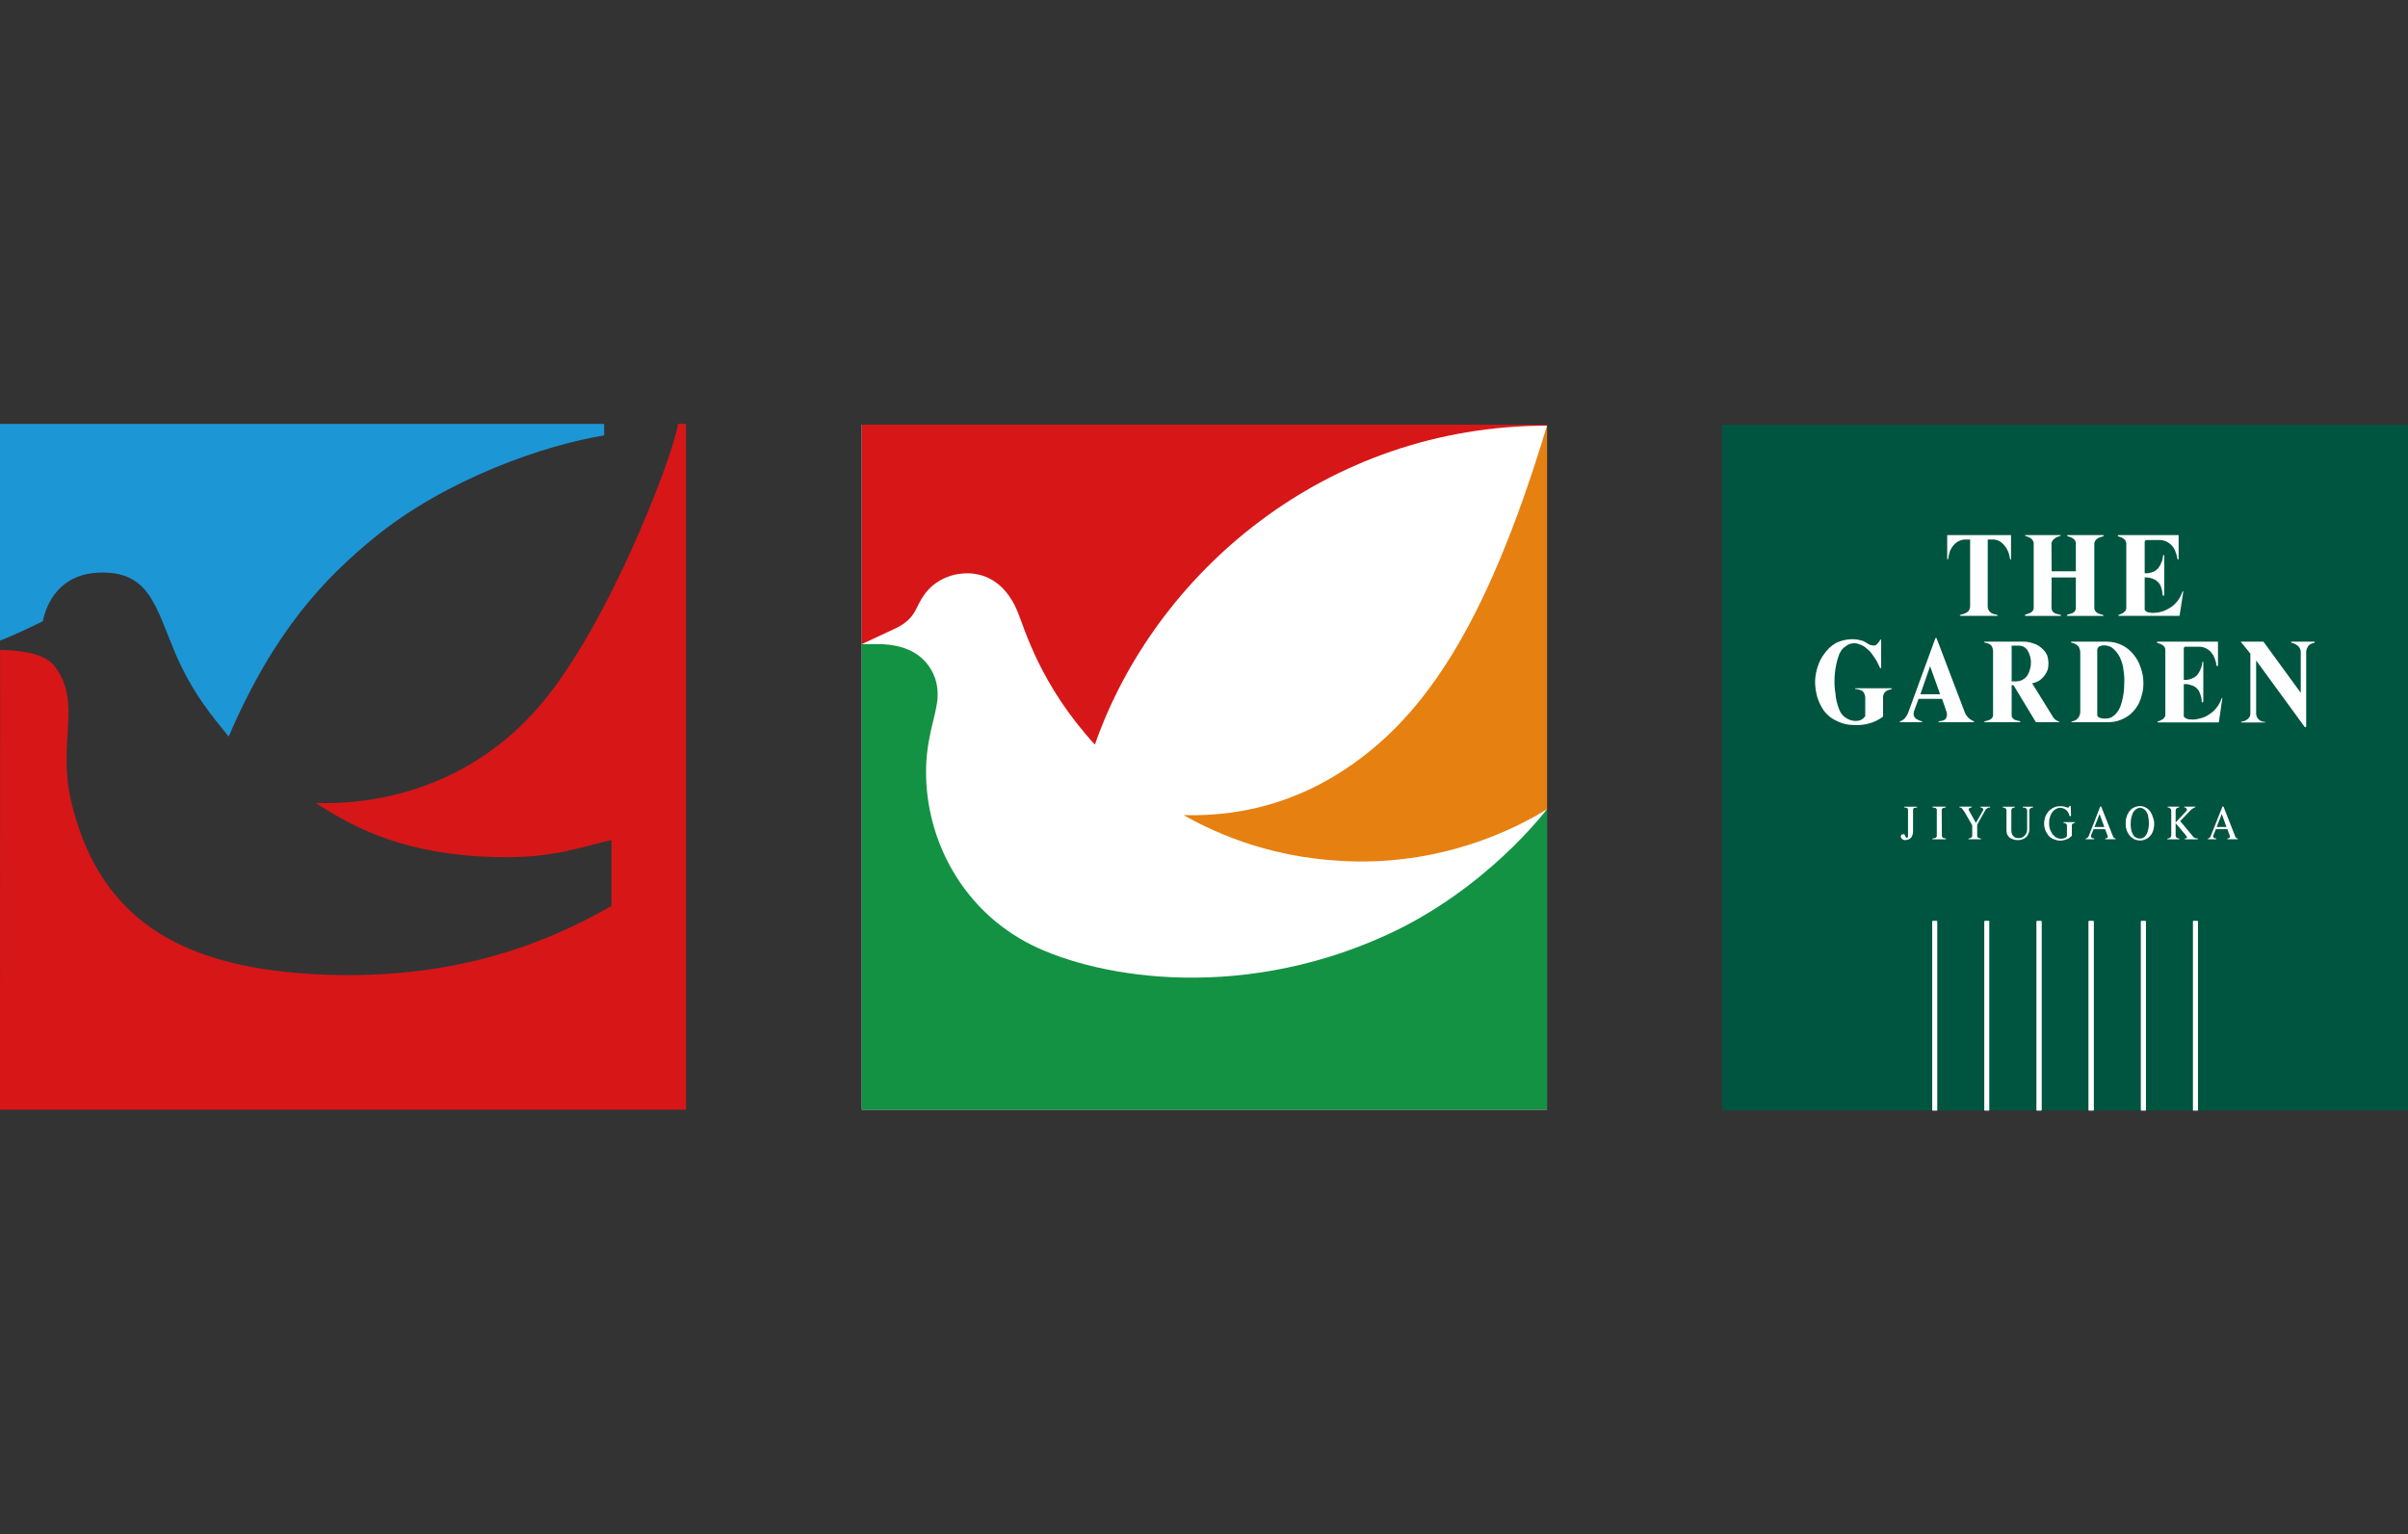
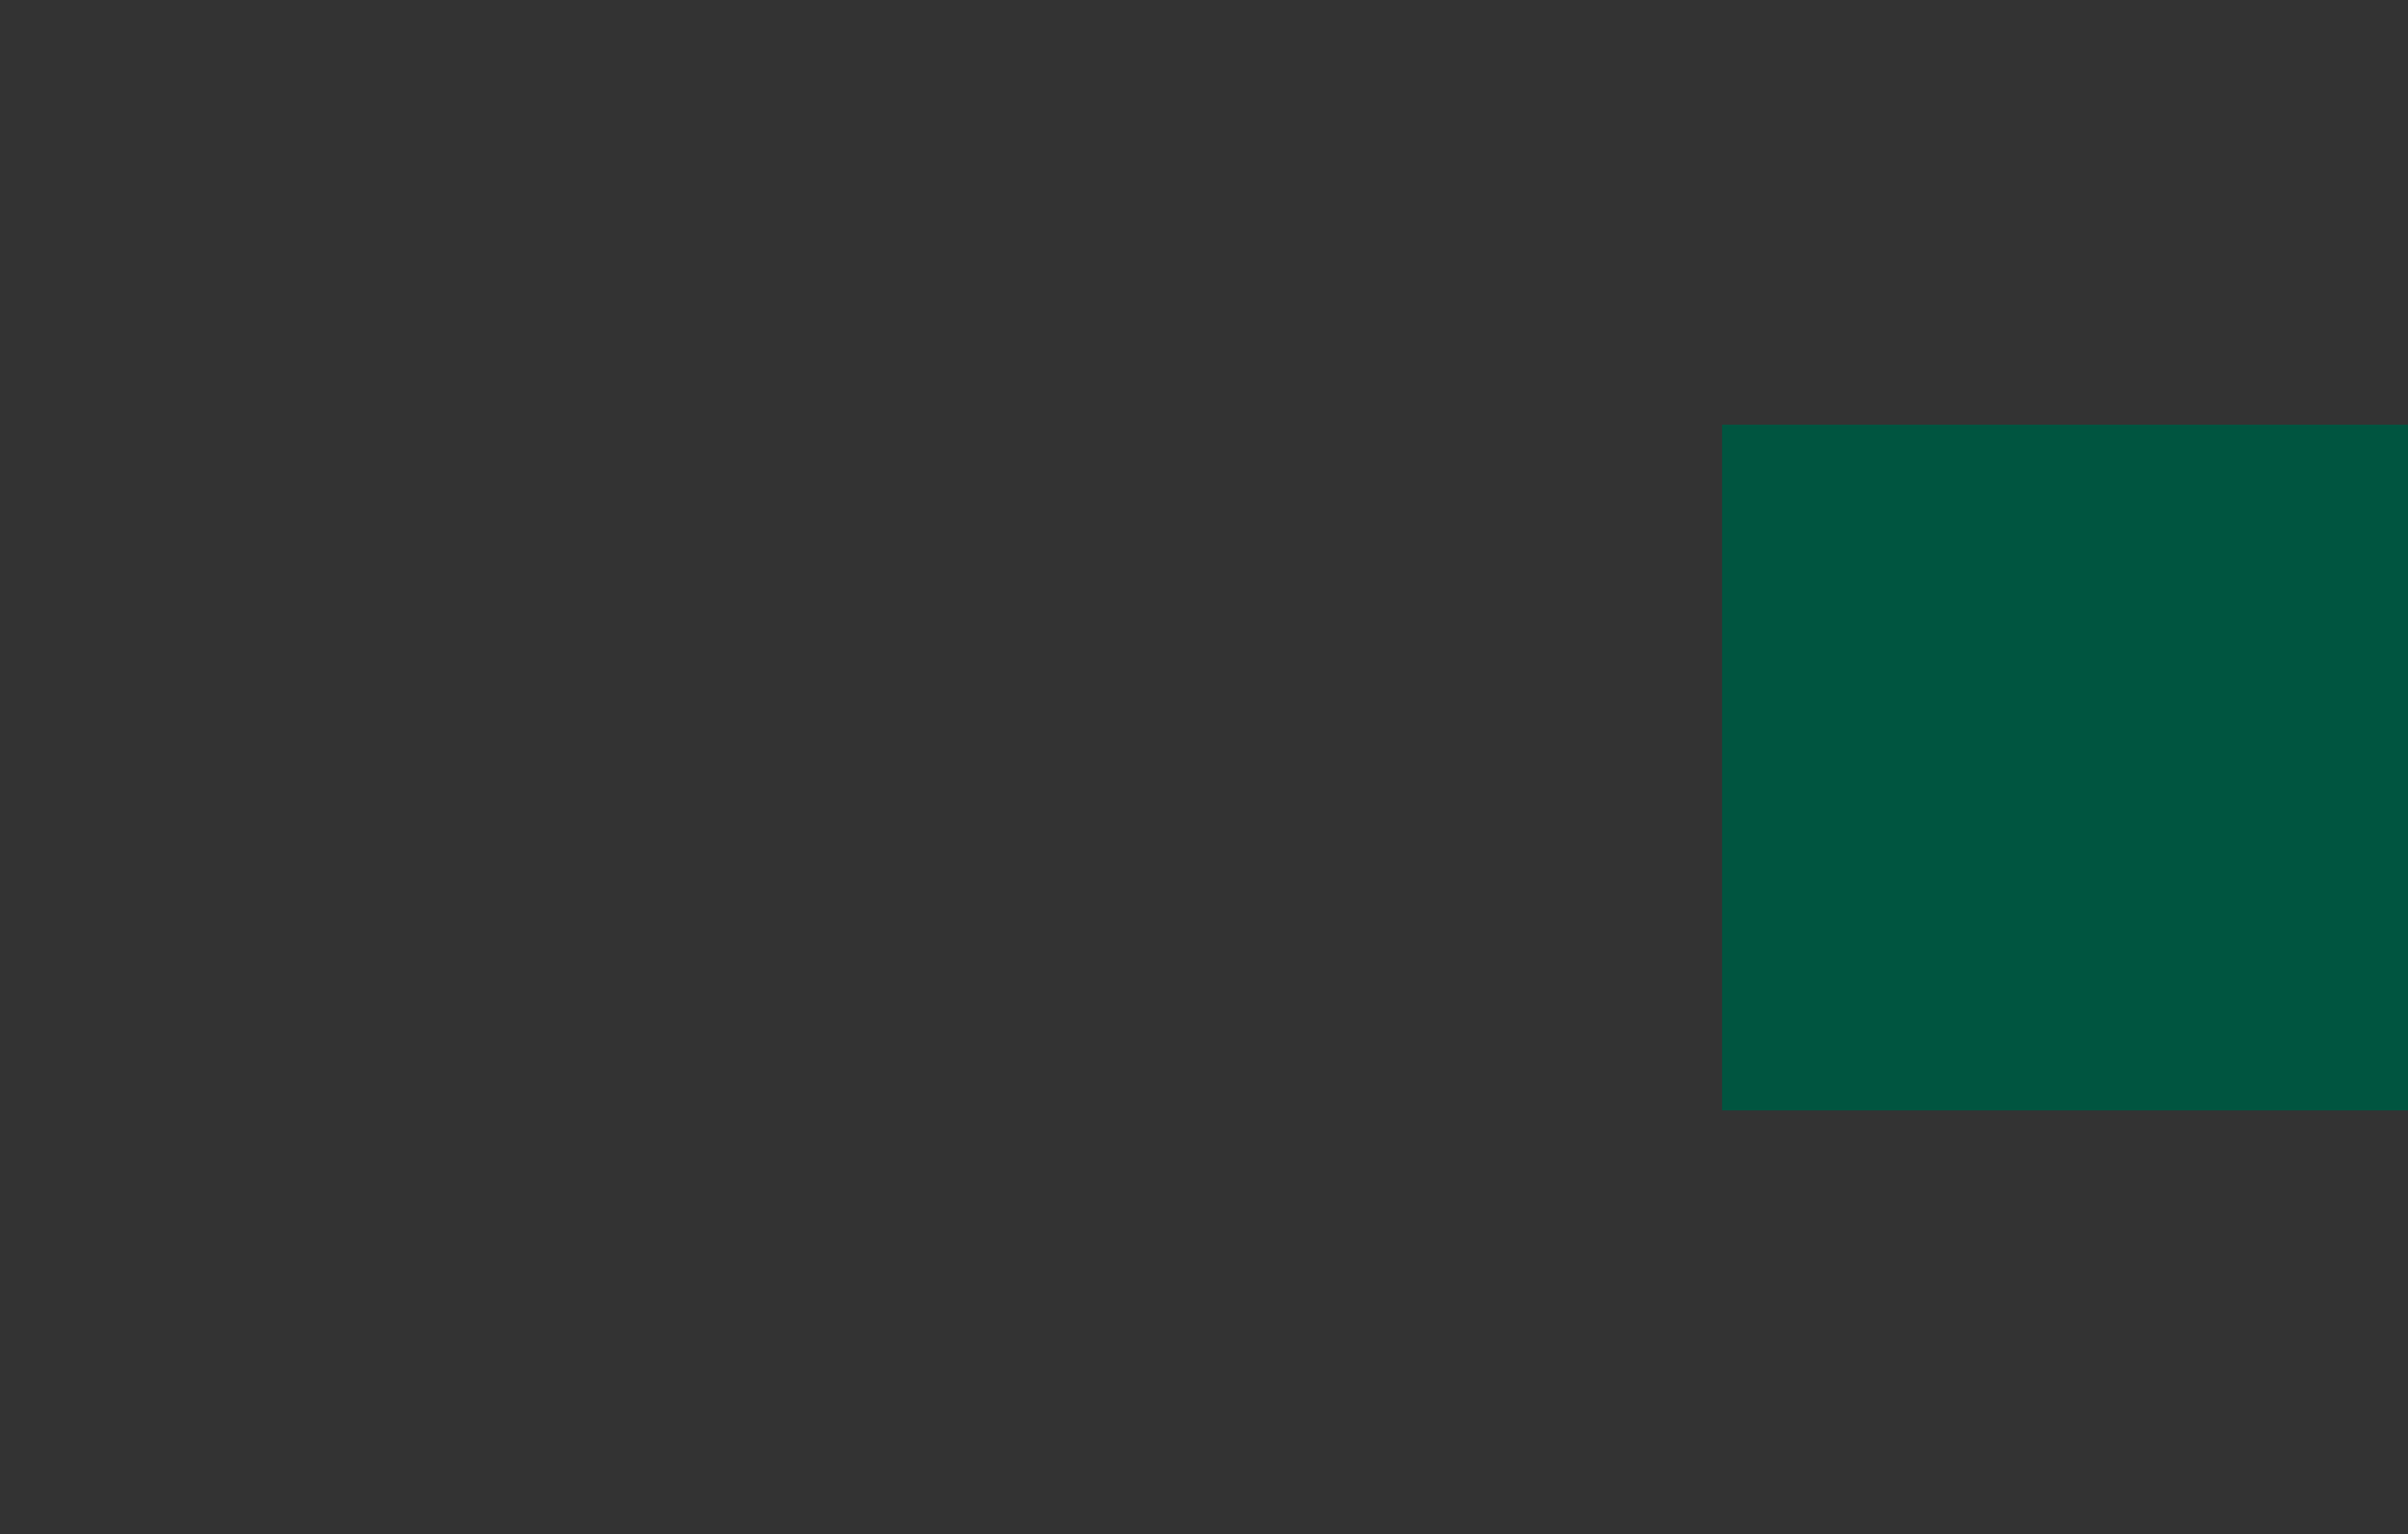
<svg xmlns="http://www.w3.org/2000/svg" id="b" viewBox="0 0 99.403 63.351">
  <rect x="0" y="0" width="99.403" height="63.351" fill="#333333" stroke="none" />
  <defs>
    <style>.f{fill:#e68011;}.g{fill:#d71618;}.h{fill:#fff;}.i{clip-path:url(#e);}.i,.j,.k{fill:none;}.l{fill:#1c96d5;}.j{clip-path:url(#d);}.m{fill:#005540;}.n{fill:#149243;}</style>
    <clipPath id="d">
      <rect class="k" x="0" y="17.503" width="99.402" height="28.346" />
    </clipPath>
    <clipPath id="e">
-       <rect class="k" y="17.504" width="99.403" height="28.345" />
-     </clipPath>
+       </clipPath>
  </defs>
  <g id="c">
    <g class="j">
      <rect class="m" x="71.088" y="17.535" width="28.314" height="28.315" />
    </g>
    <g class="i">
      <path class="h" d="m86.835,25.407s0-.005-.009-.005c-.009-.006-.009-.007-.017-.011-.013-.01-.028-.01-.052-.016-.031-.006-.043-.015-.073-.02-.028-.009-.045-.017-.076-.028-.025-.013-.051-.029-.068-.045-.023-.022-.046-.043-.057-.07-.016-.027-.023-.059-.029-.094v-2.683c.006-.034.013-.063.035-.1.011-.026.034-.047.053-.068.033-.022.052-.039.078-.054.03-.012.053-.026.082-.031.024-.013.05-.013.079-.023.015-.008.025-.011.036-.017h.009c.009-.004.009-.009.018-.019v-.003c0-.014-.018-.029-.035-.027h-1.454c-.016,0-.024.013-.024.027,0,.002.002.002.002.002.006.006.006.011.014.016.019.013.033.01.049.016.027.015.037.015.074.024.021.009.051.023.074.035.026.015.046.032.069.049.029.026.043.047.054.073.014.037.025.066.025.1v1.153h-1l-.006-1.153c.006-.043.021-.073.042-.117.005-.009.016-.019.027-.03.02-.017.034-.034.054-.048.024-.022.06-.039.095-.057.038-.014.05-.02.085-.035.022-.006.044-.015.071-.026.004-.009.004-.016.004-.029h-1.454c-.015,0-.017.013-.017.02.002.005.002.007.002.007.007.002.015.003.021.013.024.01.037.01.061.018.026.008.042.018.067.027.019.014.043.028.071.04.027.017.048.031.064.053.025.025.04.045.05.075.018.03.023.059.023.089v2.683c-.005.033-.016.056-.032.09-.011.021-.033.045-.056.064-.016.017-.04.03-.07.042-.031.009-.05.018-.072.024-.023.013-.035.016-.069.022-.013.009-.024.014-.043.015v.001c-.015.009-.015.01-.017.015v.005c-.01.017,0,.029.017.036h1.454c.006-.007.019-.019.012-.03q0-.006-.006-.007c0-.004-.006-.009-.01-.01-.027-.01-.044-.01-.06-.011-.032-.014-.046-.014-.08-.019-.024-.009-.051-.017-.076-.028-.025-.008-.05-.025-.069-.042-.026-.017-.047-.038-.059-.067-.017-.031-.024-.065-.03-.1l.006-1.275h1v1.275c0,.033-.011.061-.025.09-.011.03-.025.047-.054.064-.023.019-.043.036-.071.047-.028.008-.051.019-.079.027-.03.009-.042.009-.072.014-.011.014-.025.015-.044.021v.004c-.008.001-.014.006-.024.01v.007c-.007.011,0,.023.016.03h1.47c.017,0,.026-.014.026-.025" />
      <path class="h" d="m84.963,29.783c-.021-.014-.027-.015-.049-.026-.016-.012-.031-.02-.055-.031-.018-.017-.034-.025-.044-.041-.021-.021-.035-.029-.048-.05l-.881-1.423c.074-.011.127-.026.192-.057.074-.031.136-.069.19-.12.064-.053.106-.106.155-.177.05-.072.083-.139.111-.22.018-.093.027-.174.027-.262-.005-.111-.019-.198-.046-.298-.055-.126-.122-.221-.227-.309-.103-.092-.202-.157-.336-.195-.134-.049-.254-.079-.404-.08l-1.632.001c-.004.014-.012.024-.004.033.02.007.035.01.048.013.029.005.045.005.082.015.036.013.064.028.1.048.039.027.065.054.089.095.022.055.04.107.043.169v2.667c-.003.034-.012.06-.025.086-.015.027-.029.043-.058.064-.018.019-.044.034-.07.041-.026.011-.043.019-.072.026-.028.011-.044.011-.07.017-.019.01-.023.01-.047.019-.016.001-.016.002-.02.006l-.008.002c0,.013.008.023.012.023h1.471c.015-.004.015-.018.015-.025v-.005c-.015-.001-.015-.006-.021-.01-.021-.011-.039-.01-.052-.016-.027-.006-.041-.006-.07-.014-.031-.007-.052-.017-.073-.023-.03-.011-.051-.022-.067-.041-.023-.021-.037-.037-.06-.064-.011-.026-.017-.052-.017-.086v-1.243h.077l.922,1.527h.927c.015.005.02,0,.035-.005,0,0,.011,0,.011-.005v-.008c-.011,0-.014-.005-.014-.007-.017-.005-.022-.006-.037-.011m-1.176-2.113c-.022.089-.059.156-.104.234-.056.071-.112.118-.191.166-.086.042-.172.064-.273.064h-.177v-1.476h.324c.077.01.141.025.205.068.069.049.116.097.148.171.046.073.068.151.095.24.02.088.029.166.02.262,0,.098-.016.18-.047.271" />
      <path class="h" d="m76.596,28.419c-.016,0-.022.009-.016.022.007.009.016.011.025.011.023.005.04.003.059.005.024.009.05.009.078.016.029.008.056.019.08.03.033.016.055.028.081.049.027.031.041.061.057.094.022.046.025.08.038.135v.791c-.048.06-.095.107-.155.142-.062.034-.129.051-.198.051-.081.009-.143,0-.223-.021-.073-.018-.138-.049-.21-.096-.074-.038-.116-.089-.176-.15-.053-.066-.084-.128-.116-.208-.083-.223-.135-.412-.152-.656-.038-.22-.045-.403-.038-.628.008-.209.03-.379.074-.579.024-.129.053-.226.098-.35.014-.056.036-.102.068-.154.057-.105.13-.18.23-.245.084-.065.163-.098.265-.111.109-.015.193-.004.302.04.11.036.197.085.295.173.113.086.194.186.274.31.108.14.173.275.251.438.002.018.013.037.025.055.006.003.006.004.012.01h.01c.01-.002.021-.01.021-.028v-1.134c.002-.01,0-.017-.011-.028v-.004c-.008,0-.008.004-.01.004v.003c-.01.012-.016.017-.016.025-.009.008-.018.016-.029.032-.011.018-.019.023-.029.043-.011.019-.02.027-.035.046-.016.015-.031.027-.042.042-.016.013-.019.024-.033.033-.015.01-.025.012-.027.016q-.011.001-.02.004c-.052.01-.096.01-.152-.004-.163-.042-.227-.143-.39-.191-.185-.053-.338-.068-.521-.053-.209.019-.366.064-.555.153-.201.119-.347.255-.481.449-.126.165-.201.322-.267.522-.069.204-.097.383-.11.597,0,.224.025.406.082.63.063.217.148.396.275.588.154.199.328.34.563.442.223.111.427.155.68.155.244.013.437-.007.675-.076.201-.06.358-.142.532-.272v-.806c0-.024,0-.042.007-.066.008-.036.024-.063.037-.094.032-.035.052-.066.096-.09.028-.021.055-.038.091-.044.032-.008.049-.008.077-.021.013-.009.032-.011.05-.016.008-.01.008-.025,0-.031" />
      <path class="h" d="m87.44,22.145s.005,0,.005.005c.013.002.03.009.037.009.036.013.046.017.071.022.028.011.049.024.073.037.029.015.041.026.066.052.026.021.042.039.055.067.014.036.021.062.027.1v2.682c-.006.031-.013.057-.027.092-.013.021-.034.038-.06.056-.02.02-.032.036-.061.052-.018.008-.04.02-.073.032-.018.01-.032.01-.053.023-.022.009-.025.009-.042.017-.006.005-.006.007-.013.012v.004c0,.017.013.023.03.023h2.497l.155-.999q0-.007-.005-.007v-.006c-.01,0-.01-.002-.01-.002v-.005c-.011,0-.011.005-.011.005-.006,0-.006.002-.006.002v.006c-.056.161-.123.288-.227.415-.093.114-.181.194-.313.272-.116.069-.207.113-.335.146-.107.035-.209.046-.324.05-.054,0-.105-.004-.158-.014-.029-.001-.058-.008-.085-.017-.049-.019-.086-.047-.12-.089v-1.346c.111-.004.214.011.326.053.082.027.147.07.214.129.063.062.108.129.138.221.036.105.057.201.064.315v.015c0,.005.006.011.006.016,0,.002.005.002.005.007h.025c.004,0,.013,0,.013-.005.008-.007.008-.012.008-.013.007-.008.007-.019.007-.023v-1.61c0-.007,0-.01-.007-.015v-.006l-.008-.005-.009-.003s-.004,0-.004.003c-.01,0-.01.005-.01.005q0,.001-.009.006v.015c-.011.1-.024.191-.07.281-.034.089-.074.16-.13.236-.068.07-.134.122-.227.156-.114.038-.212.059-.332.053v-1.289c0-.014,0-.023.005-.033,0-.011.009-.017.014-.027.006-.005.007-.01.023-.018.005-.006.011-.007.029-.006h.584c.123.014.218.04.312.1.074.047.14.1.2.18.045.067.085.126.106.21.032.068.032.105.062.188.012.049-.007.082.034.119.012.004.031.004.032,0v-1.003h-2.482c-.018,0-.033.016-.033.027,0,0,0,.004.009.009,0,.01.006.012.012.016" />
      <path class="h" d="m80.399,23.102c0,.005,0,0,0,0,.005-.004.005-.011.009-.011.009-.014.017-.022.017-.04.016-.113.036-.208.078-.316.044-.089.081-.156.154-.235.057-.069.122-.118.2-.16.087-.038.157-.057.243-.062h.227v2.758c0,.045-.006.081-.027.122-.015.037-.025.063-.057.089-.025.028-.059.043-.086.059-.031.017-.057.031-.09.041-.029.009-.053.013-.081.023-.025.007-.038.013-.06.018,0,0-.006,0-.015.006,0,0,0,.004-.007.004v.019l.007.005v.001h.009c0,.005.006.005.006.005h1.538c.003-.005.003-.006.003-.011v-.01c0-.003-.003-.003-.003-.003,0-.003-.008-.006-.016-.006-.009-.004-.016-.01-.02-.015-.018,0-.027-.002-.031-.006-.011-.004-.017-.004-.02-.004-.038-.013-.064-.017-.105-.026-.021-.01-.042-.024-.064-.036-.017-.005-.023-.009-.029-.021-.034-.021-.067-.054-.084-.094-.034-.047-.042-.1-.042-.16l.002-2.758h.269c.062.006.126.024.195.056.069.037.131.082.189.146.062.07.112.137.153.223.051.093.08.184.094.285.01.013.01.023.01.034v.029c.005.009.005.018.013.022,0,.004,0,.009.005.017q0,.001.005.008c0,.004.006.004.006.004.013,0,.013-.004.013-.004.008-.007.008-.012.008-.016v-.988h-2.634v.988c-.009.009,0,.02.018.02" />
      <path class="h" d="m81.462,29.773c-.029-.014-.043-.018-.069-.032-.027-.021-.058-.035-.091-.061-.04-.032-.063-.06-.095-.098-.043-.047-.067-.088-.09-.144l-1.169-3.07c0-.004-.002-.01-.002-.013-.009-.004-.009-.007-.009-.007l-.009-.007q0-.004-.007-.004v-.004l-.005.004c-.001,0-.005,0-.005.004-.011,0-.011.007-.017.014,0,.003-.006.009-.006.013l-1.114,3.049c-.027.065-.047.113-.088.165-.022.045-.052.073-.088.108-.032.027-.051.045-.09.061-.021.016-.033.017-.063.029-.011.01-.021.015-.026.019,0,.012.005.023.007.02h.921c.004,0,.009-.014.009-.02h-.005c-.004-.005-.022-.014-.03-.019-.03-.012-.042-.012-.064-.021-.026-.013-.057-.019-.075-.033-.035-.018-.06-.032-.087-.047-.026-.024-.042-.045-.066-.069-.02-.036-.025-.068-.034-.102,0-.05,0-.091.014-.136l.191-.517h.969l.184.537c.016.056.021.102.016.161-.01.034-.016.067-.038.102-.014.03-.036.051-.065.07-.024.015-.048.026-.081.03-.023.012-.053.013-.08.018-.02.005-.037.005-.056.007h-.016s0,.005-.006.005q0,.005-.006.009v.007q0,.004.006.004v.009c.006,0,.006.005.014.005h1.441c.006,0,.017-.014.017-.02v-.004c-.017-.005-.023-.015-.037-.022m-2.189-1.107l.402-1.158.414,1.158h-.816Z" />
      <path class="h" d="m91.739,28.822s0-.004-.005-.004v-.001h-.013c-.007,0-.007.001-.007.005v.005c-.06.16-.121.286-.231.415-.097.114-.185.195-.309.269-.111.075-.211.117-.34.149-.11.031-.202.049-.316.051-.055,0-.104-.002-.16-.009-.033-.006-.064-.014-.088-.025-.052-.022-.084-.043-.123-.087v-1.343c.112-.009.218.009.324.051.089.025.156.068.215.125.066.066.108.131.132.224.045.103.068.197.068.308,0,.006,0,.015.006.021v.01q0,.001.009.001,0,.008.01.013l.005.003q0,.004.007.004s.001,0,.001-.004q.009-.003.019-.012v-.004q.002-.001.002-.009c0-.008.008-.017.008-.023v-1.608c0-.006,0-.01-.008-.016,0-.004,0-.005-.002-.01l-.01-.003h-.009v.003h-.001c0,.005-.007.006-.007.01v.016c-.015.103-.03.188-.078.288-.035.085-.073.155-.131.232-.069.066-.134.114-.227.149-.108.048-.21.064-.333.057v-1.29c0-.012,0-.017.007-.028,0-.014.009-.02.009-.029.007-.009.017-.016.023-.016.018-.003.02-.006.03-.006h.587c.121.006.218.037.316.098.078.048.14.101.193.181.053.064.081.126.113.208.026.066.03.11.058.187.01.046-.006.085.029.119.015.007.032.007.047,0v-1.001l-2.493-.002c-.01.002-.026.019-.026.03v.01c.01.004.016.009.016.013q.007,0,.007.002c.008.002.029.006.04.013.031.013.044.014.07.024.024.008.046.022.073.032.029.022.039.029.064.049.027.026.041.043.054.069.017.035.021.07.021.104v2.68c0,.035-.004.062-.029.088-.005.026-.026.046-.046.061-.025.022-.035.04-.064.046-.025.013-.046.026-.067.036-.025.015-.044.019-.061.025-.02.007-.026.004-.047.017q-.005.003-.008.01v.01c0,.013.008.021.029.017h2.501l.146-.999v-.004" />
      <path class="h" d="m88.361,27.544c-.066-.196-.152-.355-.285-.516-.135-.164-.266-.276-.45-.375-.207-.101-.392-.153-.619-.158h-1.503c-.014.005-.014.022-.008.035.02.008.032.013.052.019.039.009.058.009.095.024.032.02.069.04.096.063.042.034.071.06.09.112.03.061.045.116.045.185v2.485c-.005.07-.021.114-.053.171-.019.042-.046.074-.082.104-.027.027-.058.047-.09.057-.026.013-.052.018-.076.028-.029.007-.045-.005-.057.017-.012.008-.012.015,0,.024h1.572c.238-.01.427-.069.631-.177.183-.099.31-.216.44-.386.125-.17.193-.323.247-.528.063-.2.08-.38.073-.591-.01-.214-.046-.392-.118-.593m-.673.7c0,.215-.021.381-.062.584-.021.122-.054.208-.09.324-.021.061-.044.104-.079.164-.07.12-.144.203-.27.287-.035.021-.065.033-.105.043-.047.014-.083.022-.132.022-.042.004-.086.004-.131,0-.037-.005-.076-.012-.116-.022-.022-.01-.047-.017-.064-.026-.01-.001-.017-.011-.022-.017-.023-.024-.035-.04-.042-.071v-2.713c.005-.034.019-.067.042-.091.005-.011.017-.017.026-.026.021-.012.038-.022.06-.027.04-.019.083-.029.125-.027.049-.002.086,0,.14.008.051.014.093.024.134.04.05.023.085.044.122.079.12.104.204.209.276.347.084.174.135.33.155.53.033.201.049.377.033.592" />
      <path class="h" d="m95.541,26.494h-.945c-.013,0-.021.012-.021.025v.006c.008.004.008.008.017.013.021.008.034.008.044.014.034.006.05.01.074.028.031.013.052.025.082.039.029.023.057.037.078.061.03.03.051.056.066.093.02.041.037.079.04.121v1.713l-1.54-2.112h-.94l.4.494v2.481c0,.038-.013.068-.022.111-.017.029-.031.055-.059.08-.025.027-.046.048-.069.058-.021.017-.047.029-.071.042-.028.011-.053.017-.074.022-.026.007-.034.01-.054.012-.014.005-.021.011-.03.015l-.011.004c0,.006.011.012.011.018h.999c0-.009,0-.012-.01-.018-.02-.014-.032-.008-.056-.009-.024-.01-.049-.012-.077-.017,0,0-.005-.005-.014-.009-.04-.007-.063-.029-.094-.053-.037-.026-.059-.06-.089-.099-.028-.054-.042-.102-.042-.157v-2.2l1.979,2.712c.006.007.015.018.019.027.008.007.013.011.021.013q.01.003.015.004c.006-.001.015-.001.015-.004l.009-.002v-.014c.008-.012.008-.017.008-.024v-3.088c.005-.064.023-.112.057-.168.015-.043.036-.07.08-.104.031-.023.058-.037.089-.05.031-.014.053-.014.084-.024.011-.002.031-.007.042-.015.004-.014,0-.034-.011-.039" />
      <path class="h" d="m79.139,33.313c0-.004-.005-.004-.005-.004v-.001h-.518v.001q-.009.004-.009.009v.015c.009,0,.009.006.009.006q.002,0,.002.005c.025,0,.047,0,.068.005.006.003.014.003.026.011,0,0,.007.001.016.005.01.002.01.01.012.016.007.001.007.006.014.017.01.01.01.022.01.04v1.097c0,.013-.01.02-.01.032-.007.002-.007.011-.007.012-.007,0-.007.005-.007.008,0,0-.002,0-.002.002h-.019c-.007.005-.016,0-.019-.002-.008,0-.014-.008-.02-.009-.008-.009-.008-.014-.015-.023-.015-.03-.015-.046-.035-.076-.007-.007-.012-.012-.014-.018v-.008c-.009,0-.018-.002-.021-.006-.016-.005-.021-.005-.03-.005-.012.005-.018.005-.027.009-.008.002-.021.002-.03.006-.005.009-.017.01-.021.017-.006.01-.012.014-.012.025-.011.01-.011.015-.011.021,0,.028,0,.047.017.067.006.017.01.033.027.048.022.018.039.029.057.038.03.014.051.016.085.014.05,0,.09-.009.145-.032.042-.017.07-.041.102-.076.027-.031.041-.07.053-.113.014-.046.021-.085.021-.14v-.887c0-.019.003-.031.009-.041,0-.011.007-.016.007-.017.01-.008.017-.014.031-.02,0-.001.003-.001.012-.001.009-.008.024-.008.037-.011.014-.005.037-.005.06-.005,0,0,0-.005.007-.005l.005-.006v-.015" />
      <path class="h" d="m80.323,34.624q0-.005-.006-.005v-.002c-.026,0-.053-.005-.069-.007-.014-.008-.03-.015-.045-.021-.019-.011-.026-.024-.031-.037-.011-.017-.011-.032-.011-.053l-.006-1.051c0-.015.006-.03.017-.048,0,0,.005-.005.005-.014.007-.006.015-.01.018-.02.008,0,.008-.001.017-.001.016-.005.022-.009.036-.012.016-.004.043-.011.063-.011l.006-.007q.006,0,.006-.004v-.003q0-.004.006-.004v-.004l-.006-.003v-.006l-.006-.005h-.536s0,.005-.01.005v.02l.01.004.003.007c.032,0,.048.002.074.011.017,0,.021.007.037.01.006.002.015.002.015.002.013.011.018.021.035.035.007.023.014.037.007.055v1.044c.007.024,0,.036-.007.053-.008.016-.022.028-.035.04,0,.001-.009.003-.015.006-.016.004-.02.005-.037.012-.021.007-.042.007-.074.007l-.003.002v.005l-.01.005v.021l.01.001v.004h.542v-.004l.006-.001v-.02q0-.001-.006-.001" />
      <path class="h" d="m82.146,33.313v-.005h-.391v.005s-.008,0-.008.001v.02q0,.005.008.005c.003,0,.003.005.003.005h.035c.017.005.025.007.033.01.008.007.014.013.025.023.009.008.011.01.011.027.009.003.009.013.009.022,0,.012,0,.019-.009.033l-.296.52-.286-.514c-.007-.011-.007-.02-.018-.03,0-.015.011-.023.011-.031.007-.006.007-.017.011-.027.008-.008.024-.016.03-.018.01-.008.021-.01.034-.015h.036v-.005h.009q0-.005.006-.005v-.016s0-.004-.006-.004v-.006h-.498l-.009.005v.007c-.004.005,0,.005,0,.009v.005q0,.005.009.005l.006.005c.018,0,.032.001.047.007.012.008.026.018.043.03.02.018.033.031.038.057.023.022.037.04.056.069l.329.571v.428c0,.013-.006.023-.015.046-.006.014-.015.025-.021.032-.005.001-.005.004-.008.009-.022.002-.025.008-.035.011-.021.008-.043.011-.062.016,0,0,0,.004-.011.006v.005q-.007,0-.007.001v.014s0,.002.007.002v.005h.509v-.007h.013v-.014q0-.001-.013-.001v-.007c-.004,0-.004-.004-.004-.004-.02,0-.043-.005-.066-.014-.013-.002-.015-.005-.035-.013,0,0-.004-.005-.012-.008-.003-.008-.021-.017-.026-.033-.009-.017-.009-.032-.009-.046v-.457l.326-.578c.015-.017.027-.036.039-.059.014-.013.03-.025.051-.037.016-.014.027-.024.049-.026.021-.005.036-.005.058-.005,0,0,0-.005.004-.005,0-.005.007-.005.007-.005v-.02c0-.001-.007-.001-.007-.001" />
-       <path class="h" d="m83.929,33.313v-.004h-.009v-.001h-.413s0,.001-.01.001v.024l.01.006h.002v.005c.024,0,.04,0,.061.005.021.003.032.011.057.018.007.008.011.015.022.025.005.009.012.012.012.016.019.017.019.036.019.058v.791c0,.049-.01.096-.031.141-.02.049-.047.076-.079.111-.037.032-.063.058-.109.075-.038.016-.073.021-.119.021-.044,0-.092-.001-.144-.018-.028-.018-.063-.036-.091-.068-.033-.032-.049-.066-.062-.108-.008-.044-.017-.09-.017-.139v-.806c0-.022.009-.037.012-.053.005-.009.009-.026.025-.038.009-.01.023-.015.042-.023.015-.003.028-.008.049-.008.008-.005.014-.005.014-.005l.005-.006v-.024c-.005,0-.005-.001-.005-.001h-.494v.005h-.007v.02q.007,0,.007.006c.006,0,.011.005.011.005.023,0,.035.001.056.008.017.003.021.008.027.013,0,0,.012.002.024.01.003.012.009.026.022.038.005.016.012.031.012.053v.786c0,.065,0,.115.021.18.021.052.048.093.093.137.045.042.095.069.154.084.079.031.142.036.22.034.064,0,.121-.009.174-.034.059-.018.101-.048.148-.084.049-.044.073-.085.09-.137.033-.06.045-.115.045-.18v-.786c0-.022,0-.037.008-.053.006-.005.006-.009.013-.012.007-.014.018-.019.021-.026.019-.01.034-.015.047-.023.016-.007.031-.008.055-.008,0-.005.003-.005.003-.005l.009-.006v-.015" />
+       <path class="h" d="m83.929,33.313v-.004h-.009v-.001s0,.001-.01.001v.024l.01.006h.002v.005c.024,0,.04,0,.061.005.021.003.032.011.057.018.007.008.011.015.022.025.005.009.012.012.012.016.019.017.019.036.019.058v.791c0,.049-.01.096-.031.141-.02.049-.047.076-.079.111-.037.032-.063.058-.109.075-.038.016-.073.021-.119.021-.044,0-.092-.001-.144-.018-.028-.018-.063-.036-.091-.068-.033-.032-.049-.066-.062-.108-.008-.044-.017-.09-.017-.139v-.806c0-.022.009-.037.012-.053.005-.009.009-.026.025-.038.009-.01.023-.015.042-.023.015-.003.028-.008.049-.008.008-.005.014-.005.014-.005l.005-.006v-.024c-.005,0-.005-.001-.005-.001h-.494v.005h-.007v.02q.007,0,.007.006c.006,0,.011.005.011.005.023,0,.035.001.056.008.017.003.021.008.027.013,0,0,.012.002.024.01.003.012.009.026.022.038.005.016.012.031.012.053v.786c0,.065,0,.115.021.18.021.052.048.093.093.137.045.042.095.069.154.084.079.031.142.036.22.034.064,0,.121-.009.174-.034.059-.018.101-.048.148-.084.049-.044.073-.085.09-.137.033-.06.045-.115.045-.18v-.786c0-.022,0-.037.008-.053.006-.005.006-.009.013-.012.007-.014.018-.019.021-.026.019-.01.034-.015.047-.023.016-.007.031-.008.055-.008,0-.005.003-.005.003-.005l.009-.006v-.015" />
      <path class="h" d="m85.649,33.946s-.006-.004-.006,0h-.446c0-.004-.008,0-.008,0,0,0,0,.005-.005.005,0,0-.004,0-.004.002v.02c.004.004.009.004.009.006h.008c.017,0,.034.006.056.013.011.003.018.013.025.014.007.004.017.008.017.013.012.007.012.016.021.031.008.016.008.029.008.049v.432c-.017.02-.029.031-.046.042-.014.013-.025.02-.047.027-.023.01-.042.019-.074.025-.023.006-.05.006-.073.007-.024,0-.05-.001-.082-.007-.026-.005-.048-.011-.066-.024-.021-.008-.045-.013-.063-.028-.029-.015-.05-.032-.062-.047-.031-.028-.054-.052-.08-.075-.016-.031-.036-.061-.048-.092-.023-.037-.036-.061-.053-.104-.007-.03-.017-.055-.026-.087-.006-.037-.013-.063-.013-.095,0-.039-.007-.078,0-.12,0-.043,0-.086.007-.128.006-.031.015-.057.025-.083.007-.029.013-.052.028-.076.009-.032.023-.058.033-.082.013-.018.031-.033.036-.049.023-.021.031-.038.044-.054.026-.02.037-.031.054-.044.026-.019.052-.033.073-.045.024-.011.045-.017.063-.026.033-.006.064-.011.106-.011.043.005.077.01.12.026.051.017.075.037.115.069.038.031.06.057.081.101.027.039.041.074.047.124v.013c.01.002.01.006.017.006,0,.004.009.004.009.008h.015q.006-.004.017-.008s0-.004.003-.004c0-.002,0-.009.009-.009v-.01l-.012-.366v-.011c-.011-.002-.011-.006-.011-.012l-.006-.004-.004-.001h-.02s-.007.001-.007.005q-.01.006-.01.01c0,.002,0,.006-.005.007,0,.014-.008.023-.015.029-.003.005-.012.009-.018.013-.009.005-.011.011-.021.011-.009,0-.016,0-.026-.011-.031-.008-.043-.016-.074-.022-.028-.009-.05-.014-.067-.02-.032-.005-.055-.007-.082-.007-.019-.004-.045-.004-.075-.004-.043,0-.086.004-.125.011-.045.011-.084.02-.114.034-.07.028-.118.064-.171.107-.061.046-.096.1-.142.167-.035.059-.066.119-.078.186-.019.071-.029.133-.029.213,0,.073.01.141.029.211.02.071.043.127.086.188.038.062.073.112.134.162.054.043.113.077.188.097.077.033.158.046.245.046.033,0,.065-.005.111-.017.04-.005.07-.014.111-.029.039-.011.07-.024.106-.044.049-.03.093-.067.136-.112v-.41c0-.02,0-.032.002-.045,0-.016.015-.023.025-.034,0-.005.009-.005.009-.009.013-.005.024-.01.025-.015.019-.007.035-.016.055-.016h.006v-.002s.005,0,.005-.004v-.022l-.005-.005Z" />
      <path class="h" d="m87.332,34.625l-.006-.005s0-.003-.01-.003c-.004,0-.023-.005-.028-.006-.006-.006-.021-.013-.032-.021,0-.01-.009-.022-.02-.032-.007-.011-.01-.026-.017-.037l-.477-1.206v-.005c-.002-.008-.002-.012-.014-.012,0,0-.007-.001-.007,0h-.012l-.006.004v.008c-.01,0-.01.004-.01.005l-.47,1.206c-.009.016-.015.026-.024.041-.006.011-.013.018-.027.028-.006.011-.013.015-.031.021-.005.001-.024.006-.028.006-.009,0-.009.003-.009.003l-.01.005v.005s-.002,0-.002.002v.014h.002v.002s0,.005.01.005h.336s0-.005.009-.005v-.023c-.009,0-.009-.005-.009-.005q0-.003-.01-.003c-.004,0-.021,0-.033-.005-.01-.001-.024-.007-.031-.007-.012-.007-.017-.015-.026-.02-.007-.007-.014-.017-.014-.027-.009-.011-.009-.02-.009-.028v-.032l.109-.261h.473l.107.278c0,.01.007.017.007.023,0,.013-.007.02-.007.029,0,.011-.009.013-.009.02-.005.007-.014.014-.023.018-.006,0-.021.006-.024.007-.008.005-.023.005-.036.005v.003l-.006.005c0,.005-.009.005-.009.007v.014h.009v.002l.006.005h.418v-.005l.001-.002c.002-.004.002-.008.002-.008v-.006l-.002-.002s-.001,0-.001-.005m-.871-.479l.211-.536.195.536h-.406Z" />
      <path class="h" d="m88.771,33.52c-.042-.065-.09-.113-.159-.159-.064-.036-.131-.063-.206-.073-.055-.007-.088-.012-.141,0-.07.01-.137.035-.209.071-.071.043-.122.093-.17.161-.048.072-.084.14-.104.229-.031.079-.033.154-.033.247,0,.092.002.162.033.253.02.08.056.145.104.219.048.066.107.117.18.161.062.043.129.059.199.069.069.011.111.008.175-.003.074-.013.14-.042.211-.081.069-.046.111-.094.162-.166.045-.07.07-.134.088-.218.021-.084.025-.163.025-.243-.004-.093-.024-.164-.051-.241-.029-.086-.053-.15-.104-.226m-.084.694c-.012.073-.031.128-.059.195-.02.057-.055.099-.097.143-.045.033-.076.054-.133.064-.039.013-.071.013-.112.004-.061-.006-.091-.025-.143-.053-.055-.042-.087-.088-.11-.141-.033-.068-.054-.126-.062-.205-.011-.075-.022-.143-.015-.222.004-.086.007-.15.023-.232.014-.071.042-.127.063-.197.032-.057.064-.095.107-.137.046-.04.082-.053.137-.072.041-.011.073-.011.12,0,.049.019.08.032.125.072.042.037.081.075.097.134.038.063.053.126.059.198.015.078.02.143.02.224,0,.077-.005.143-.02.225" />
      <path class="h" d="m90.724,34.629v-.005s-.004-.004-.007-.004v-.003c-.031,0-.054,0-.072-.006-.016-.009-.038-.014-.062-.021-.017-.013-.033-.029-.048-.043-.017-.014-.032-.033-.046-.056l-.491-.588.415-.432c.012-.017.026-.033.051-.048.013-.01.025-.022.048-.036.007-.011.023-.017.047-.024.013-.01.024-.019.043-.023q.005-.004.015-.004v-.003s0-.005.012-.005v-.015q-.012,0-.012-.002v-.003h-.447s0,.003-.008.003v.022c.008,0,.008.003.008.003,0,.004.01.004.01.004.016,0,.024,0,.038.013.015.002.026.01.032.023.007.006.007.014.018.026.007.015.007.021.007.035,0,.011-.007.02-.007.034-.011.01-.015.02-.022.024l-.435.465v-.489c0-.021,0-.037.013-.054.005-.021.014-.03.027-.041.009-.006.015-.008.015-.013.024-.008.03-.01.047-.014.013-.009.022-.009.031-.009l.011-.004.004-.003v-.022l-.004-.003h-.47v.005l-.009.004v.011s0,.005.009.005v.003q.006,0,.015.004c.013,0,.031.004.05.013.015.008.025.015.03.028.018.009.026.02.036.036.014.02.014.033.014.054v1.03c0,.017-.013.033-.014.049-.01.018-.018.028-.036.043-.011.005-.024.01-.043.018-.014.006-.034.006-.052.006,0,0-.009,0-.009.003v.004l-.005.005v.02l.005.001v.005h.479q.004,0,.004-.005v-.001s0-.005.006-.005v-.011l-.006-.004v-.005s0-.004-.004-.004v-.003c-.023,0-.042-.004-.053-.006-.012-.008-.022-.009-.036-.013-.006-.001-.006-.002-.015-.005-.013-.016-.022-.032-.032-.052-.008-.007-.008-.023-.008-.038v-.515l.433.515c.002.015.009.03.024.038,0,.009.007.013.007.02v.007c0,.009.008.01.008.022,0,0-.008.003-.008.006v.002q-.007.004-.018.005s0,.008-.004.008q-.007.002-.014.002c-.012.004-.024.004-.036.004,0,0-.007,0-.007.003v.004c-.01,0-.01.005-.01.005v.02q0,.001.01.001v.005h.521c.003,0,.003-.005.003-.005,0,0,.004,0,.004-.001v-.005c0-.006.006-.006.006-.009q-.006,0-.006-.002" />
      <path class="h" d="m92.378,34.637v-.012q-.008,0-.008-.005l-.004-.003c-.02,0-.027-.005-.034-.006-.014-.006-.02-.013-.026-.021-.018-.01-.024-.022-.031-.032-.001-.011-.001-.026-.01-.037l-.474-1.206c0-.001,0-.005-.01-.005v-.008l-.008-.004c-.002,0-.002-.001-.012,0h-.006s-.011,0-.011.004c0,0-.004,0-.004.008,0,0-.001.004-.001.005l-.479,1.206c0,.016-.008.026-.018.041-.015.011-.02.018-.027.028-.002.011-.015.015-.024.021-.017.001-.02.006-.038.006,0,0,0,.003-.005.003v.005h-.007v.023h.007v.005h.338v-.005s0-.002.008-.002v-.016c-.008,0-.008-.005-.008-.005l-.002-.005-.007-.003c-.01,0-.023,0-.032-.005-.017-.001-.019-.007-.039-.007-.005-.007-.014-.015-.022-.02-.005-.007-.014-.017-.019-.027,0-.011-.012-.02-.012-.028,0-.01.012-.022.012-.032l.108-.261h.474l.103.278v.052c-.006.011-.006.013-.012.02-.008.007-.014.014-.021.018-.006,0-.016.006-.024.007-.012.005-.022.005-.035.005,0,0,0,.003-.007.003v.005q-.004.005-.004.007v.014l.004.002v.005h.419l.008-.005v-.01m-.872-.492l.211-.536.19.536h-.401Z" />
      <polyline class="h" points="88.406 34.55 88.406 34.535 88.399 34.535" />
      <polyline class="h" points="88.406 33.387 88.406 33.376 88.399 33.376" />
      <rect class="h" x="84.079" y="38.036" width=".189" height="7.813" />
      <rect class="h" x="84.079" y="38.036" width=".189" height="7.813" />
      <rect class="h" x="84.079" y="38.036" width=".189" height="7.813" />
      <rect class="h" x="86.227" y="38.036" width=".193" height="7.813" />
      <rect class="h" x="86.227" y="38.036" width=".193" height="7.813" />
      <rect class="h" x="86.227" y="38.036" width=".193" height="7.813" />
      <rect class="h" x="88.383" y="38.036" width=".191" height="7.813" />
      <rect class="h" x="88.383" y="38.036" width=".191" height="7.813" />
      <rect class="h" x="88.383" y="38.036" width=".191" height="7.813" />
      <rect class="h" x="90.532" y="38.036" width=".192" height="7.813" />
      <rect class="h" x="90.532" y="38.036" width=".192" height="7.813" />
      <rect class="h" x="90.532" y="38.036" width=".192" height="7.813" />
      <rect class="h" x="81.925" y="38.036" width=".186" height="7.813" />
      <rect class="h" x="81.925" y="38.036" width=".186" height="7.813" />
-       <rect class="h" x="81.925" y="38.036" width=".186" height="7.813" />
      <rect class="h" x="79.773" y="38.036" width=".191" height="7.813" />
      <rect class="h" x="79.773" y="38.036" width=".191" height="7.813" />
      <rect class="h" x="79.773" y="38.036" width=".191" height="7.813" />
      <path class="l" d="m0,17.503v8.947c.306-.105,1.374-.594,1.766-.799.253-1.164,1.029-1.944,2.262-2.004,2.134-.105,2.378,1.362,3.205,3.317.715,1.68,1.563,2.65,2.207,3.45,1.888-4.403,4-6.563,5.975-8.186,2.987-2.459,7.108-3.864,9.524-4.249v-.476H0Z" />
      <path class="g" d="m27.991,17.503c-.18,1.26-2.9,8.435-5.788,11.726-2.778,3.175-6.419,4.013-9.173,3.928,1.361.865,3.275,2,6.783,2.206,2.836.171,4.04-.366,5.43-.68v2.724c-2.451,1.401-6.186,3.044-11.821,2.838-5.633-.217-9.272-2.048-10.487-7.161-.58-2.501.488-4.072-.699-5.6-.459-.561-1.53-.625-2.232-.652L-0,45.817h28.316v-28.314h-.325Z" />
      <rect class="h" x="35.575" y="17.534" width="28.284" height="28.284" />
      <path class="f" d="m55.25,31.941c-1.539.962-3.648,1.793-6.392,1.716,1.451.82,3.861,1.869,7.16,1.913,4.126.056,7.037-1.668,7.841-2.154v-15.839c-2.582,8.583-5.28,12.28-8.609,14.364" />
      <path class="g" d="m35.576,17.534v9.061l1.422-.663c.524-.255.689-.562.746-.647.145-.215.317-.82.915-1.226.349-.236.758-.386,1.278-.386.568,0,1.52.232,2.078,1.602.301.739.925,3.002,3.182,5.47,2.472-7.072,9.512-13.169,18.663-13.169v-.042h-28.284Z" />
      <path class="n" d="m57.197,38.625c-6.279,2.848-12.285,1.662-14.851.268-2.767-1.503-4.216-4.446-4.113-7.296.025-.654.141-1.246.303-1.888.061-.242.148-.625.166-.871.043-.591-.138-1.118-.524-1.538-.522-.567-1.31-.704-1.909-.704h-.693v19.221h28.283v-12.401c-.06.061-2.495,3.318-6.662,5.209" />
    </g>
  </g>
</svg>